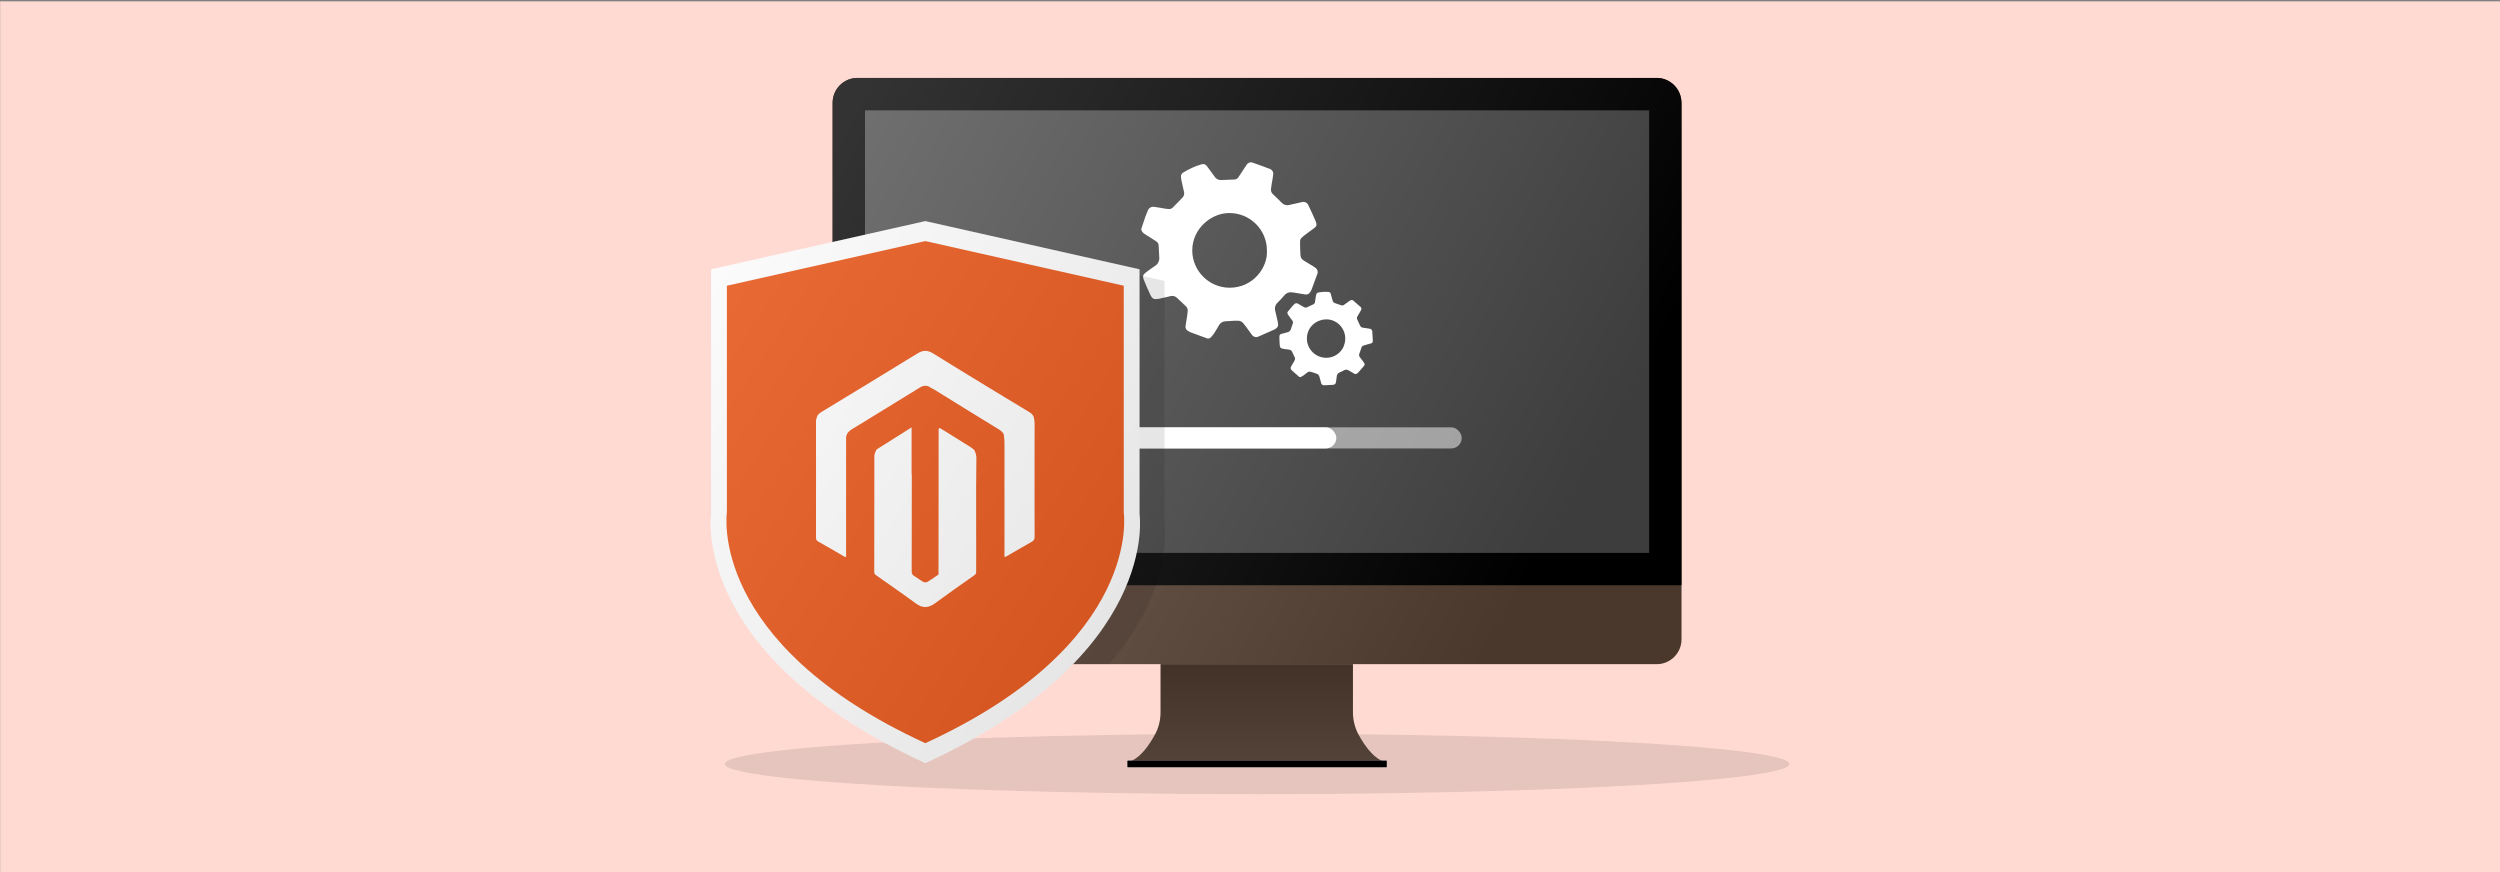
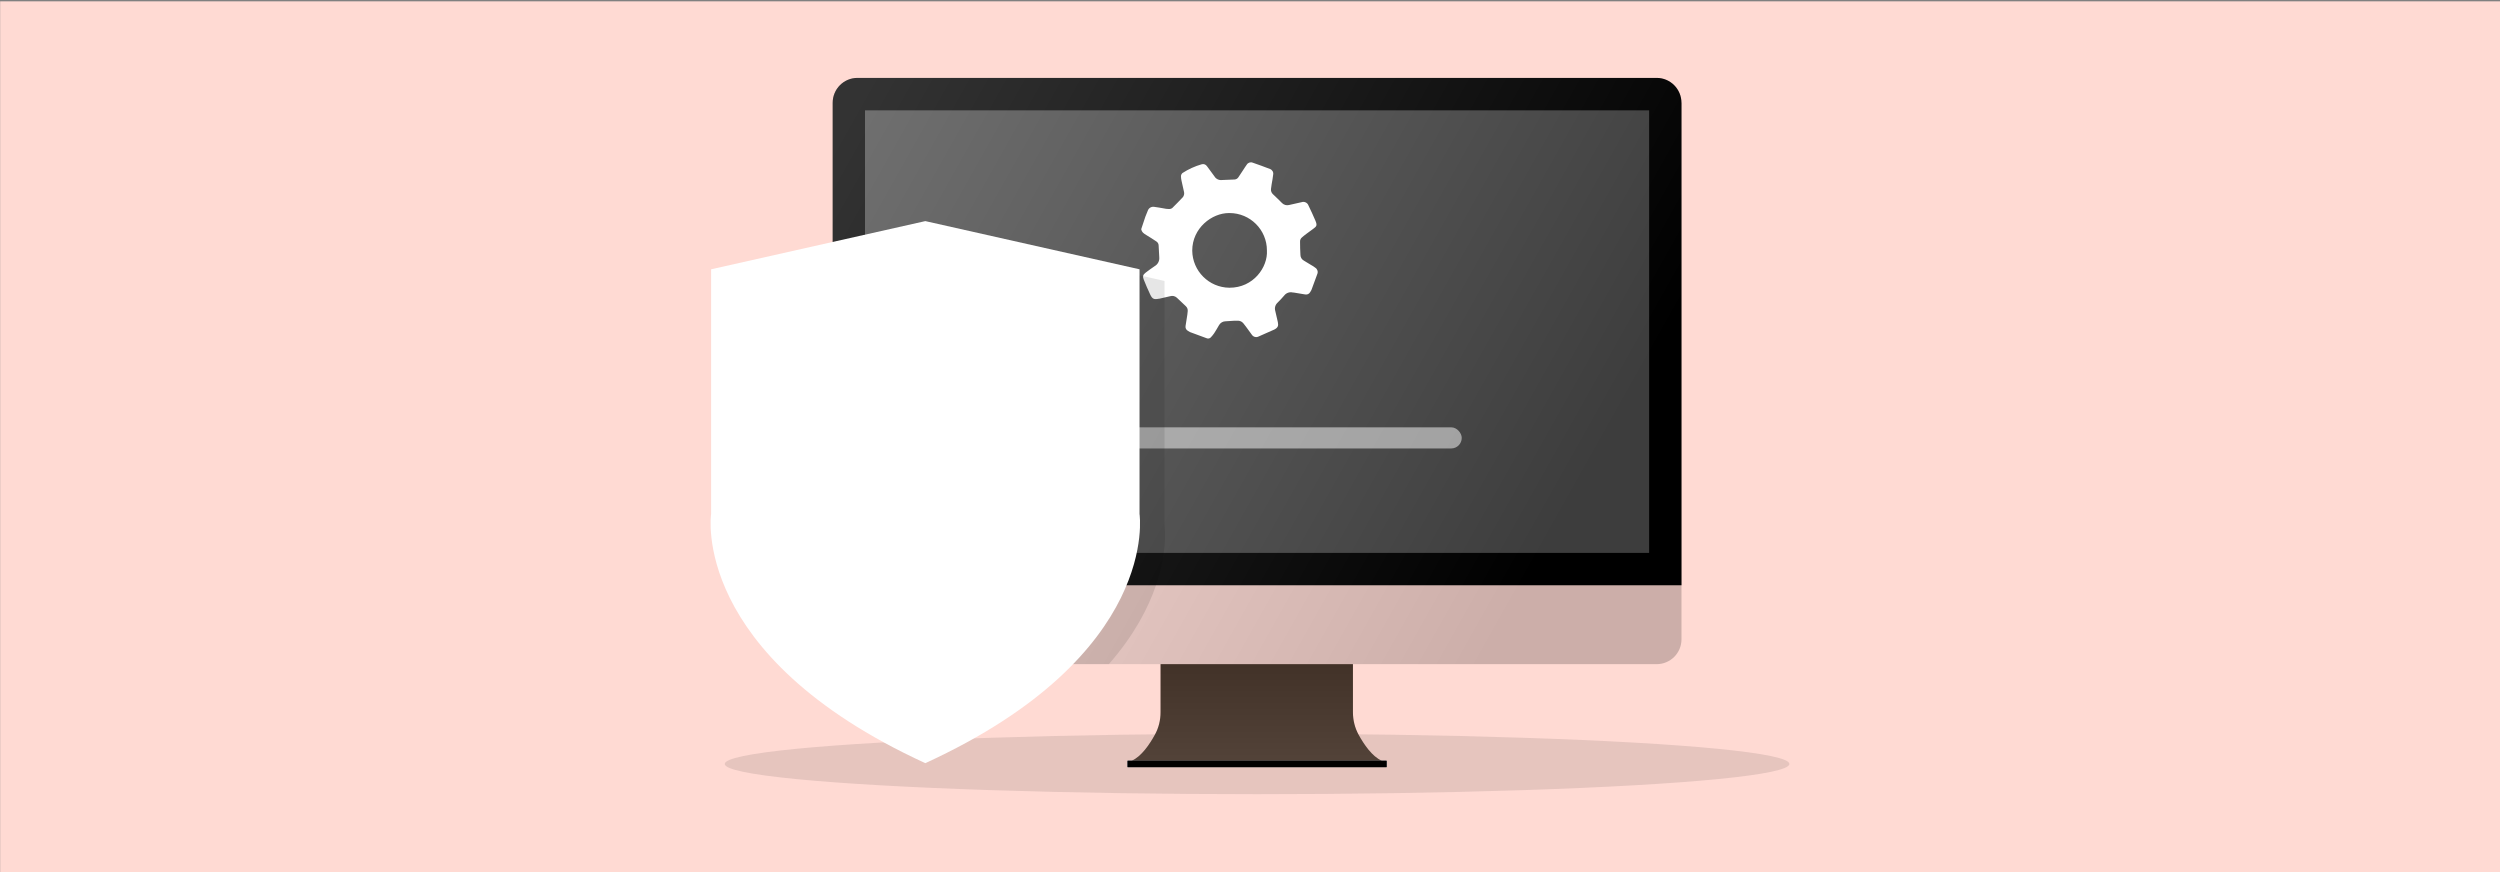
<svg xmlns="http://www.w3.org/2000/svg" xmlns:xlink="http://www.w3.org/1999/xlink" id="a" viewBox="0 0 860 300">
  <rect x="0" y="0" width="860" height="300" fill="#808080" stroke="none" />
  <defs>
    <style>.e{fill:none;}.f,.g,.h{opacity:.1;}.i{fill:#eb5d21;}.j,.k,.l{fill:#fff;}.m{fill:#ffdad3;}.n{fill:#453328;}.o{fill:#0c2c40;}.p{fill:#5e4637;}.g{fill:url(#d);}.h{fill:url(#c);}.q{fill:url(#b);opacity:.2;}.k{opacity:.5;}.l{opacity:.3;}</style>
    <linearGradient id="b" x1="287.74" y1="46.4" x2="534.45" y2="184.92" gradientTransform="matrix(1, 0, 0, 1, 0, 0)" gradientUnits="userSpaceOnUse">
      <stop offset="0" stop-color="#fff" />
      <stop offset="1" stop-color="#000" />
    </linearGradient>
    <linearGradient id="c" x1="432.33" y1="271.51" x2="432.33" y2="221.06" xlink:href="#b" />
    <linearGradient id="d" x1="214.19" y1="86.9" x2="396.8" y2="206.25" xlink:href="#b" />
  </defs>
  <rect class="m" x=".05" y=".46" width="860" height="300" />
  <g>
    <ellipse class="f" cx="432.43" cy="262.8" rx="183.12" ry="10.4" />
    <g>
      <g>
-         <path class="p" d="M578.43,35.36V219.94c0,4.71-3.82,8.53-8.55,8.53H294.96c-4.73,0-8.55-3.82-8.55-8.53V35.36c0-1.98,.67-3.78,1.79-5.22,.21-.28,.45-.56,.71-.81,1.55-1.55,3.68-2.5,6.04-2.5h274.92c2.36,0,4.51,.96,6.04,2.5,.26,.26,.5,.53,.71,.81,1.12,1.43,1.79,3.24,1.79,5.22Z" />
        <path class="e" d="M578.43,201.34v18.59c0,4.69-3.83,8.52-8.52,8.52H294.96c-4.69,0-8.52-3.83-8.52-8.52v-18.59h291.99Z" />
        <path d="M578.43,35.38V201.34H286.44V35.38c0-4.75,3.83-8.58,8.52-8.58h274.94c4.69,0,8.52,3.83,8.52,8.58Z" />
        <rect class="l" x="297.56" y="37.96" width="269.74" height="152.24" />
        <path class="q" d="M578.41,35.1c0-.31-.04-.61-.08-.9-.02-.16-.04-.31-.07-.47-.07-.35-.16-.68-.26-1.01-.04-.13-.09-.26-.14-.39-.13-.35-.28-.7-.46-1.02l-.02-.04c-1.45-2.66-4.26-4.47-7.48-4.47H294.96c-2.71,0-5.13,1.28-6.69,3.28-.02,.02-.04,.04-.06,.06-.02,.03-.04,.07-.07,.1-.2,.27-.39,.55-.56,.85-.1,.17-.18,.34-.27,.51-.1,.2-.19,.4-.27,.61-.08,.2-.15,.4-.22,.6-.06,.18-.1,.36-.14,.55-.08,.32-.14,.65-.18,.98-.02,.16-.03,.31-.04,.47-.01,.18-.05,.36-.05,.54V219.94c0,4.71,3.82,8.53,8.55,8.53h274.92c4.73,0,8.55-3.82,8.55-8.53V35.36c0-.09-.02-.17-.02-.26Z" />
        <path class="n" d="M475.35,261.7c-3.36-1.44-6.22-5.72-8-8.97-1.29-2.37-1.94-5.02-1.94-7.71v-16.56h-66.18v16.56c0,2.7-.64,5.35-1.94,7.71-1.78,3.25-4.64,7.53-8,8.97h86.05Z" />
        <path class="h" d="M475.35,261.7c-3.36-1.44-6.22-5.72-8-8.97-1.29-2.37-1.94-5.02-1.94-7.71v-16.56h-66.18v16.56c0,2.7-.64,5.35-1.94,7.71-1.78,3.25-4.64,7.53-8,8.97h86.05Z" />
        <rect class="o" x="387.89" y="261.7" width="89.09" height="2.2" />
        <rect x="387.89" y="261.7" width="89.09" height="2.2" />
      </g>
      <g>
        <g>
          <path class="j" d="M392.65,78.61l1.36-4.08c.26-.7,.57-1.41,.83-2.06,.31-.9,1.21-1.45,2.15-1.32,1.1,.13,2.2,.35,3.29,.53,.58,.14,1.16,.21,1.76,.22,.44,.04,.88-.08,1.23-.35,1.23-1.23,2.46-2.46,3.64-3.73,.39-.5,.53-1.14,.4-1.76-.31-1.32-.61-2.63-.88-3.95-.12-.52-.18-1.05-.18-1.58,.04-.39,.23-.75,.53-1.01,2.02-1.31,4.23-2.32,6.54-2.99,.71-.24,1.48,.03,1.89,.66,.83,1.14,1.71,2.28,2.55,3.47,.53,.9,1.55,1.4,2.59,1.27l4.35-.18c.54-.03,1.03-.33,1.32-.79,.53-.79,1.01-1.58,1.54-2.33s.83-1.36,1.32-1.98c.42-.69,1.27-.99,2.02-.7,2.02,.7,4,1.41,6.02,2.2,.77,.3,1.22,1.12,1.05,1.93-.09,1.1-.35,2.2-.53,3.34s-.18,1.05-.22,1.58c-.08,.69,.18,1.38,.7,1.84,1.05,1.01,2.11,1.98,3.12,3.03,.62,.62,1.52,.87,2.37,.66l4.3-.97c.98-.35,2.06,.16,2.41,1.14h0c.83,1.71,1.62,3.43,2.37,5.18s.35,2.02-.75,2.85-1.54,1.1-2.28,1.67-1.1,.83-1.58,1.27c-.45,.36-.7,.92-.66,1.49,0,1.49,.04,2.99,.13,4.52,0,.83,.46,1.59,1.19,1.98l2.46,1.49c.52,.28,1.02,.6,1.49,.97,.71,.46,.99,1.37,.66,2.15-.66,1.84-1.32,3.64-2.02,5.49-.12,.26-.27,.51-.44,.75-.33,.59-1,.91-1.67,.79l-3.95-.66h-.26c-1.12-.31-2.32,.09-3.03,1.01-.7,.88-1.54,1.67-2.33,2.5-.78,.73-1.07,1.84-.75,2.85,.31,1.27,.61,2.55,.88,3.82s0,1.93-1.23,2.55l-5.36,2.37c-.83,.45-1.86,.18-2.37-.61l-2.02-2.77c-1.41-1.98-1.76-2.15-4.17-2.02l-2.81,.18c-.92,0-1.77,.49-2.24,1.27-.57,.97-1.1,1.93-1.71,2.85-.33,.48-.7,.94-1.1,1.36-.36,.44-.97,.58-1.49,.35l-5.71-2.11c-.26-.12-.51-.27-.75-.44-.59-.33-.91-1-.79-1.67,.22-1.27,.44-2.59,.61-3.86,.07-.39,.11-.79,.13-1.19,.08-.66-.16-1.31-.66-1.76l-3.07-2.9c-.62-.57-1.48-.77-2.28-.53l-3.82,.88h-.13c-1.67,.31-2.2,.09-2.94-1.45s-1.54-3.43-2.24-5.18c-.44-1.1-.22-1.67,.7-2.37s2.06-1.54,3.12-2.24c1.05-.61,1.65-1.78,1.54-2.99-.09-1.36-.13-2.77-.22-4.08,0-.57-.3-1.1-.79-1.41-1.1-.75-2.24-1.45-3.38-2.15s-1.49-.97-1.8-1.89l.04-.44Zm43.17,7.55c0-7.11-5.76-12.87-12.87-12.87h-.13c-5.93-.04-12.69,5.18-12.69,12.91,.07,7.03,5.75,12.71,12.78,12.78,8.26,.04,13.26-7.07,12.91-12.82Z" />
-           <path class="j" d="M443,107.23l1.41-1.71c.26-.29,.53-.57,.78-.84,.31-.38,.85-.47,1.28-.24,.5,.27,.99,.57,1.48,.86,.25,.17,.52,.32,.8,.43,.2,.1,.44,.12,.66,.06,.82-.36,1.63-.73,2.44-1.12,.28-.17,.47-.45,.51-.77,.1-.69,.19-1.38,.31-2.06,.04-.27,.11-.54,.21-.79,.09-.18,.25-.32,.44-.39,1.21-.26,2.46-.33,3.69-.23,.38,.02,.71,.29,.78,.67,.19,.7,.4,1.41,.58,2.14,.09,.53,.49,.96,1.01,1.09l2.12,.72c.27,.08,.56,.03,.78-.14,.4-.28,.78-.57,1.17-.83s.65-.5,1-.71c.33-.26,.79-.24,1.1,.04,.84,.71,1.66,1.41,2.48,2.17,.32,.29,.38,.76,.15,1.12-.24,.51-.57,.99-.87,1.51s-.28,.47-.4,.72c-.17,.32-.17,.7,0,1.02,.32,.68,.65,1.34,.94,2.03,.18,.41,.57,.7,1.02,.75l2.24,.33c.54,.01,.96,.46,.95,.99h0c.08,.98,.15,1.95,.18,2.93s-.2,1.03-.89,1.23-.94,.24-1.4,.38-.68,.2-.99,.32c-.28,.09-.5,.31-.59,.6-.28,.72-.53,1.44-.77,2.2-.15,.4-.07,.85,.2,1.17l.9,1.17c.2,.23,.38,.48,.54,.74,.26,.35,.22,.84-.08,1.15-.66,.76-1.31,1.51-1.98,2.26-.11,.1-.22,.2-.35,.28-.27,.22-.65,.25-.95,.07l-1.78-1.05-.13-.05c-.48-.36-1.13-.39-1.64-.07-.5,.29-1.05,.52-1.58,.77-.51,.21-.85,.69-.89,1.23-.09,.67-.18,1.34-.28,2s-.36,.93-1.06,1l-3.01,.15c-.48,.06-.93-.26-1.03-.73l-.46-1.7c-.31-1.21-.45-1.36-1.63-1.74l-1.38-.43c-.44-.17-.94-.09-1.31,.2-.45,.36-.88,.72-1.35,1.05-.25,.17-.51,.32-.78,.45-.26,.14-.57,.1-.78-.11l-2.35-2.07c-.1-.11-.2-.22-.28-.35-.22-.27-.25-.65-.07-.95,.34-.57,.69-1.16,1.01-1.74,.1-.18,.2-.36,.28-.54,.16-.3,.16-.66,0-.97l-.94-1.96c-.19-.39-.57-.64-1-.67l-2-.28-.06-.02c-.86-.16-1.07-.36-1.15-1.24s-.11-1.93-.12-2.9c0-.61,.2-.84,.78-1.01s1.27-.36,1.91-.5c.62-.1,1.12-.55,1.29-1.15,.21-.67,.45-1.35,.65-2,.1-.28,.06-.59-.12-.82-.39-.56-.81-1.11-1.23-1.66s-.54-.74-.52-1.24l.1-.2Zm19.33,11.6c1.31-3.41-.39-7.24-3.8-8.55l-.06-.02c-2.84-1.12-7.05,.14-8.48,3.85-1.26,3.39,.41,7.16,3.78,8.5,3.96,1.55,7.67-.95,8.57-3.77Z" />
        </g>
        <g>
          <rect class="k" x="362.02" y="147" width="140.82" height="7.27" rx="3.63" ry="3.63" />
-           <rect class="j" x="362.02" y="147" width="97.67" height="7.27" rx="3.63" ry="3.63" />
        </g>
      </g>
      <path class="f" d="M400.35,190.19c-.43,3.11-1.23,6.89-2.69,11.15-2.65,7.77-7.49,17.16-16.2,27.11h-86.5c-4.73,.01-8.55-3.81-8.55-8.52V89.18h.01l11.13-2.5,29.37-6.61,73.68,16.58v84.17s.54,3.51-.26,9.37Z" />
      <g>
        <path class="j" d="M392,176.81V92.64l-73.69-16.58-73.69,16.58v84.17s-7.39,48.49,73.69,85.72c81.08-37.24,73.69-85.72,73.69-85.72Z" />
-         <path class="i" d="M386.57,176.25V98.29l-68.26-15.36-68.26,15.36v77.96s-6.84,44.91,68.26,79.4c75.1-34.49,68.26-79.4,68.26-79.4Z" />
        <g>
          <path class="j" d="M355.92,146.13c0-.83-.07-1.63-.25-2.43-.21-1.05-1.03-1.59-1.85-2.1l-7.63-4.6c-8.41-5.14-16.86-10.21-25.2-15.43-1.92-1.16-3.44-1.16-5.36,0-11.04,6.81-22.07,13.47-33.15,20.21-.71,.43-1.38,.98-1.53,1.92-.18,.43-.28,.91-.25,1.38,0,13.26,.04,26.55,0,39.84-.04,.58,.25,1.12,.78,1.38,2.91,1.63,5.82,3.33,8.69,5,.25,.14,.46,.43,.89,.22v-41.21c.25-1.41,1.17-2.17,2.31-2.86,2.63-1.56,5.18-3.15,7.77-4.74l15.26-9.38c1.28-.8,2.48-.87,3.73,0,.32,.22,.67,.4,1.03,.54,7.49,4.67,14.98,9.27,22.5,13.87,.64,.4,1.21,.94,1.63,1.59,.18,1.16,.28,2.35,.25,3.51v37.52c0,.4-.11,.83,.14,1.3l.99-.54c2.73-1.56,5.47-3.19,8.2-4.71,.78-.43,1.06-.91,1.03-1.81-.04-12.82,0-25.64,0-38.46Z" />
          <path class="j" d="M334.06,153.92c-3.41-2.1-6.81-4.2-10.18-6.34-.82-.54-1.06-.36-.99,.58v.8c0,16.22,0,32.45-.04,48.67l-2.38,1.63c-2.09,1.45-2.24,1.45-4.36-.04-.53-.33-.78-.62-1.53-1.01-.75-.4-.96-.94-.96-1.77,.04-10.86,.04-21.73,.04-32.59,0-.47-.04-.91-.07-1.38v-15.46l-11.6,7.32c-.43,.22-.71,.62-.82,1.09h0c-.32,.62-.43,1.34-.39,2.03,0,13.07,0,26.11-.04,39.19-.04,.47,.14,.91,.53,1.16,4.61,3.26,9.26,6.45,13.77,9.78,2.31,1.7,4.33,1.63,6.6-.04,4.47-3.3,9.01-6.48,13.56-9.67,.57-.36,.6-.76,.6-1.34,.07-12.75-.11-25.5,.07-38.24,.07-.98-.07-1.96-.43-2.86-.21-.72-.78-1.09-1.38-1.48Z" />
        </g>
      </g>
-       <path class="g" d="M392,176.81V92.64l-73.69-16.58-73.69,16.58v84.17s-7.39,48.49,73.69,85.72c81.08-37.24,73.69-85.72,73.69-85.72Z" />
    </g>
  </g>
</svg>